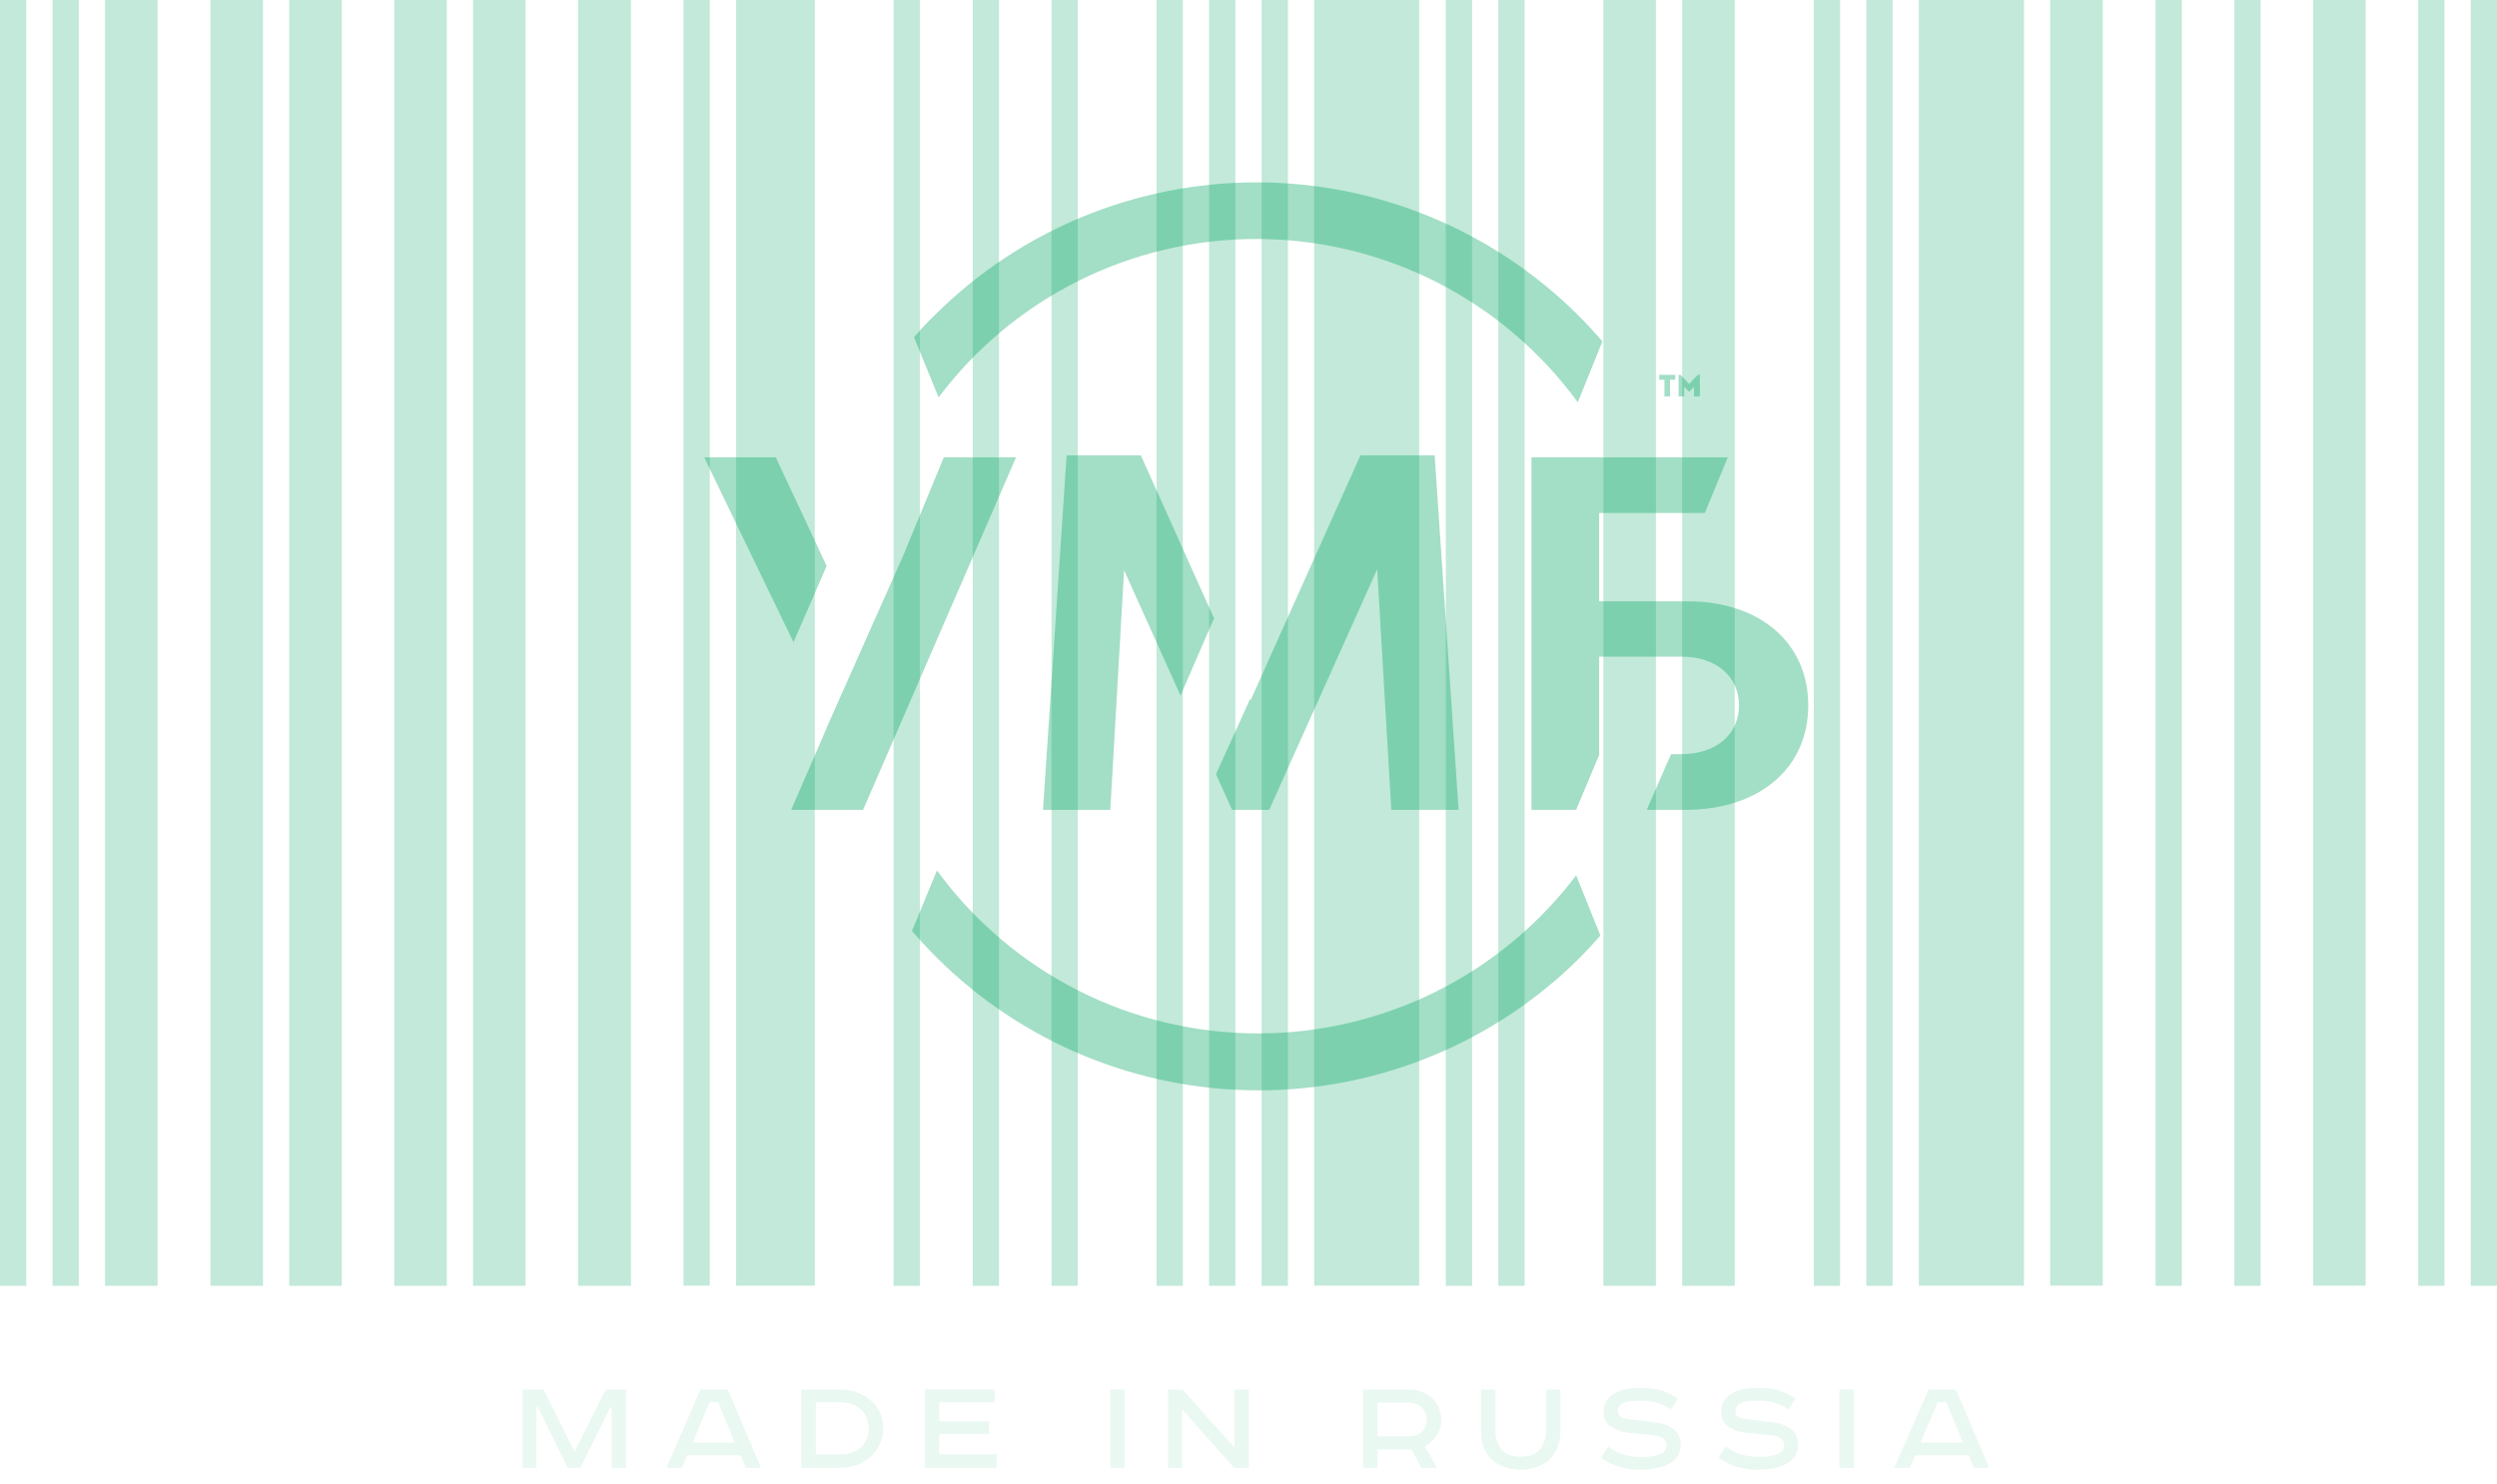
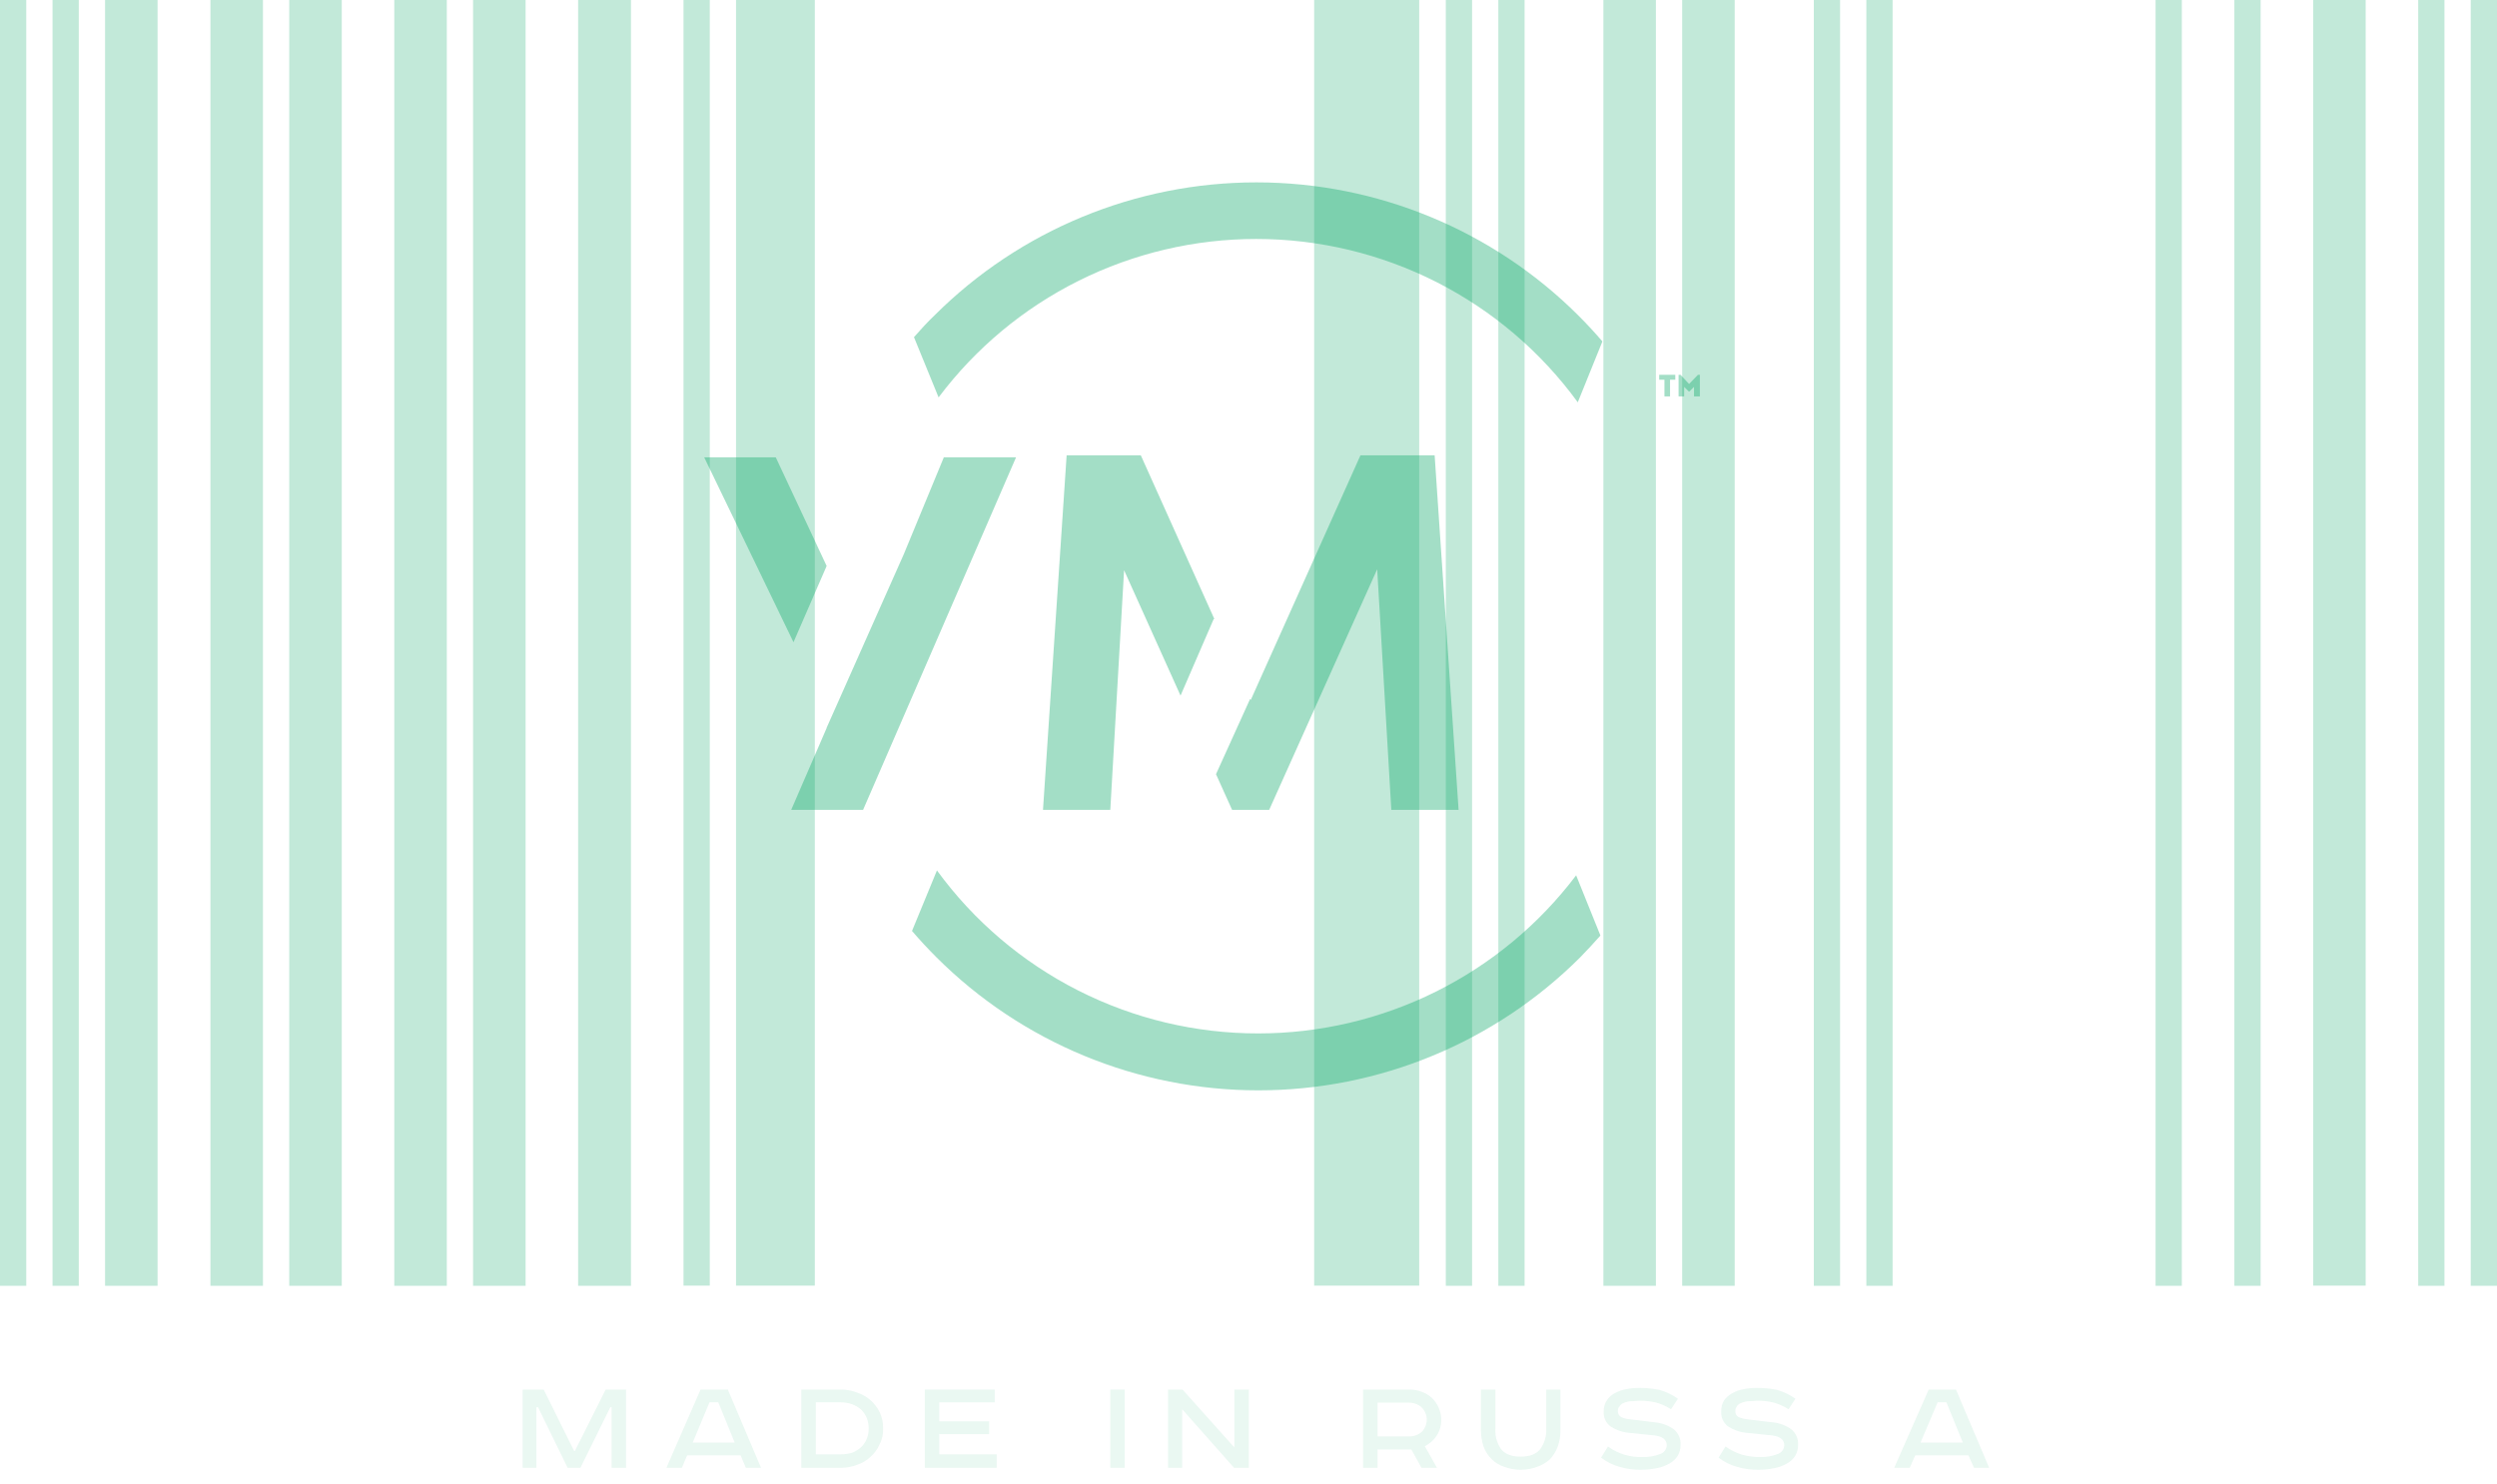
<svg xmlns="http://www.w3.org/2000/svg" width="175" height="104" viewBox="0 0 175 104" fill="none">
  <path opacity="0.24" d="M169.478 0H171.319V90.128H169.478V0ZM173.159 0H175V90.128H173.159V0Z" fill="#00A562" />
  <path opacity="0.24" d="M165.797 0H162.115V90.116H165.797V0Z" fill="#00A562" />
  <path opacity="0.24" d="M151.072 0H152.912V90.128H151.072V0ZM156.594 0H158.434V90.128H156.594V0Z" fill="#00A562" />
-   <path opacity="0.24" d="M147.367 0H143.686V90.116H147.367V0Z" fill="#00A562" />
-   <path opacity="0.24" d="M141.845 0H134.483V90.116H141.845V0Z" fill="#00A562" />
  <path opacity="0.24" d="M127.12 0H128.961V90.128H127.12V0ZM130.801 0H132.642V90.128H130.801V0Z" fill="#00A562" />
  <path opacity="0.24" d="M112.372 0H116.053V90.128H112.372V0ZM117.894 0H121.575V90.128H117.894V0Z" fill="#00A562" />
  <path opacity="0.24" d="M101.328 0H103.169V90.128H101.328V0ZM105.009 0H106.85V90.128H105.009V0Z" fill="#00A562" />
  <path opacity="0.24" d="M99.464 0H92.102V90.116H99.464V0Z" fill="#00A562" />
-   <path opacity="0.24" d="M84.739 0H86.58V90.128H84.739V0ZM88.42 0H90.261V90.128H88.42V0ZM62.628 0H64.469V90.128H62.628V0ZM68.173 0H70.014V90.128H68.173V0ZM73.695 0H75.536V90.128H73.695V0ZM81.058 0H82.898V90.128H81.058V0Z" fill="#00A562" />
  <path opacity="0.24" d="M57.106 0H51.584V90.116H57.106V0Z" fill="#00A562" />
  <path opacity="0.24" d="M49.744 0H47.903V90.116H49.744V0Z" fill="#00A562" />
  <path opacity="0.24" d="M7.363 0H11.044V90.128H7.363V0ZM14.748 0H18.43V90.128H14.748V0ZM20.27 0H23.952V90.128H20.27V0ZM27.633 0H31.314V90.128H27.633V0ZM33.155 0H36.836V90.128H33.155V0ZM40.517 0H44.222V90.128H40.517V0Z" fill="#00A562" />
  <path opacity="0.24" d="M-0 0H1.841V90.128H-0V0ZM3.681 0H5.522V90.128H3.681V0Z" fill="#00A562" />
  <g opacity="0.6">
    <path opacity="0.6" d="M57.935 39.672L54.368 32.054H49.352L55.611 45.018L57.935 39.672Z" fill="#00A562" />
    <path opacity="0.6" d="M74.754 31.916L73.097 56.766H77.814L78.78 39.97L82.737 48.758L85.061 43.389H85.107L79.953 31.916H74.754Z" fill="#00A562" />
    <path opacity="0.6" d="M95.346 31.916L87.661 49.056L87.615 48.987L85.222 54.265L86.35 56.766H88.95L96.519 39.901L97.509 56.766H102.225L100.546 31.916H95.346Z" fill="#00A562" />
-     <path opacity="0.6" d="M118.285 42.15H112.073V35.955H119.481L121.092 32.054H107.333V56.766H110.462L112.096 52.865H112.073V46.028H117.848C120.241 46.028 121.874 47.381 121.874 49.446C121.874 51.511 120.241 52.865 117.802 52.865H117.111L115.409 56.766H118.101C123.324 56.766 126.729 53.829 126.729 49.446C126.729 45.064 123.347 42.15 118.285 42.15Z" fill="#00A562" />
    <path opacity="0.6" d="M63.342 38.846L57.935 51.007V51.03L55.45 56.766H60.489L71.21 32.054H66.148L63.342 38.846Z" fill="#00A562" />
    <path opacity="0.6" d="M88.052 16.75C92.446 16.752 96.777 17.79 100.692 19.78C104.607 21.77 107.994 24.655 110.577 28.199L112.303 23.932C111.774 23.312 111.198 22.693 110.6 22.096C104.62 16.133 96.509 12.783 88.052 12.783C79.595 12.783 71.485 16.133 65.504 22.096C64.998 22.578 64.515 23.106 64.055 23.633L65.78 27.855C68.372 24.406 71.735 21.606 75.601 19.678C79.467 17.751 83.73 16.748 88.052 16.75V16.75Z" fill="#00A562" />
    <path opacity="0.6" d="M88.19 72.437C83.798 72.442 79.467 71.408 75.552 69.422C71.636 67.436 68.249 64.554 65.665 61.011L63.917 65.255C64.469 65.898 65.044 66.517 65.642 67.114C71.623 73.077 79.733 76.427 88.19 76.427C96.647 76.427 104.758 73.077 110.738 67.114C111.221 66.609 111.705 66.105 112.165 65.577L110.462 61.355C107.863 64.795 104.498 67.586 100.634 69.509C96.769 71.432 92.509 72.435 88.19 72.437Z" fill="#00A562" />
    <path opacity="0.6" d="M116.283 26.616V26.272H117.411V26.616H117.043V27.786H116.651V26.616H116.283Z" fill="#00A562" />
    <path opacity="0.6" d="M118.998 26.272H119.136V27.786H118.722V27.121L118.4 27.442H118.354L118.032 27.121V27.786H117.641V26.272H117.779L118.377 26.915L118.998 26.272Z" fill="#00A562" />
  </g>
  <g opacity="0.29">
    <path opacity="0.29" d="M38.102 97.401L40.241 101.715H40.287L42.45 97.401H43.877V102.885H42.864V98.64H42.772L40.678 102.885H39.781L37.71 98.64H37.595V102.885H36.629V97.401H38.102Z" fill="#00A562" />
    <path opacity="0.29" d="M51.009 97.401L53.333 102.885H52.274L51.906 102.013H48.156L47.788 102.885H46.706L49.099 97.401H51.009ZM48.547 101.119H51.492L50.342 98.296H49.721L48.547 101.119Z" fill="#00A562" />
    <path opacity="0.29" d="M58.947 97.401C59.325 97.401 59.699 97.471 60.051 97.608C60.398 97.719 60.719 97.898 60.995 98.136C61.273 98.379 61.5 98.675 61.662 99.008C61.822 99.361 61.9 99.745 61.892 100.132C61.907 100.522 61.82 100.91 61.639 101.256C61.491 101.591 61.271 101.888 60.995 102.128C60.726 102.38 60.403 102.569 60.051 102.679C59.699 102.815 59.325 102.886 58.947 102.885H56.163V97.401H58.947ZM57.175 101.944H58.924C59.196 101.943 59.467 101.905 59.729 101.83C59.957 101.736 60.167 101.604 60.35 101.44C60.519 101.277 60.652 101.082 60.741 100.866C60.838 100.634 60.885 100.383 60.88 100.132C60.883 99.873 60.836 99.616 60.741 99.375C60.646 99.162 60.514 98.967 60.35 98.801C60.166 98.644 59.956 98.52 59.729 98.434C59.471 98.34 59.198 98.293 58.924 98.296H57.175V101.944Z" fill="#00A562" />
    <path opacity="0.29" d="M69.715 97.401V98.296H65.826V99.627H69.323V100.522H65.826V101.944H69.853V102.885H64.814V97.401H69.715Z" fill="#00A562" />
    <path opacity="0.29" d="M78.826 97.401V102.885H77.814V97.401H78.826Z" fill="#00A562" />
    <path opacity="0.29" d="M82.875 97.401L86.51 101.463V97.401H87.523V102.885H86.487L82.852 98.778V102.885H81.863V97.401H82.875Z" fill="#00A562" />
    <path opacity="0.29" d="M98.751 97.401C99.058 97.395 99.363 97.449 99.648 97.562C99.914 97.657 100.156 97.805 100.362 97.998C100.558 98.187 100.715 98.413 100.822 98.663C100.942 98.93 101.005 99.22 101.006 99.512C101.015 99.911 100.903 100.303 100.684 100.637C100.477 100.95 100.191 101.203 99.855 101.371L100.707 102.885H99.625L98.912 101.6H96.542V102.885H95.53V97.401H98.751ZM96.542 100.682H98.705C99.039 100.704 99.368 100.597 99.625 100.384C99.742 100.271 99.835 100.135 99.898 99.986C99.962 99.836 99.995 99.675 99.995 99.512C99.995 99.35 99.962 99.189 99.898 99.039C99.835 98.889 99.742 98.754 99.625 98.64C99.371 98.419 99.042 98.304 98.705 98.319H96.542V100.682Z" fill="#00A562" />
    <path opacity="0.29" d="M104.802 97.401V100.201C104.777 100.701 104.923 101.194 105.216 101.6C105.515 101.944 105.952 102.105 106.574 102.105C107.195 102.105 107.632 101.944 107.931 101.6C108.231 101.196 108.385 100.703 108.368 100.201V97.401H109.358V100.201C109.373 100.607 109.311 101.011 109.174 101.394C109.05 101.725 108.863 102.03 108.621 102.289C108.363 102.525 108.057 102.705 107.724 102.816C106.982 103.093 106.165 103.093 105.423 102.816C105.095 102.71 104.796 102.53 104.549 102.289C104.293 102.037 104.096 101.731 103.974 101.394C103.848 101.009 103.786 100.606 103.79 100.201V97.401H104.802Z" fill="#00A562" />
    <path opacity="0.29" d="M117.111 98.778C116.797 98.578 116.457 98.424 116.099 98.319C115.708 98.222 115.306 98.175 114.903 98.181L114.166 98.228C113.998 98.256 113.835 98.31 113.683 98.388C113.589 98.455 113.511 98.541 113.453 98.64C113.403 98.723 113.379 98.819 113.384 98.916C113.381 98.999 113.401 99.081 113.442 99.154C113.482 99.227 113.542 99.287 113.614 99.329C113.819 99.417 114.036 99.472 114.259 99.489L115.961 99.696C116.441 99.735 116.902 99.901 117.295 100.178C117.458 100.309 117.587 100.478 117.672 100.67C117.756 100.861 117.792 101.07 117.779 101.279C117.784 101.553 117.712 101.824 117.572 102.059C117.426 102.28 117.229 102.461 116.996 102.587C116.725 102.742 116.43 102.851 116.122 102.908C115.751 102.984 115.373 103.022 114.995 103.023C114.489 103.028 113.985 102.959 113.499 102.816C113.032 102.687 112.595 102.469 112.211 102.174L112.694 101.394C113.399 101.91 114.26 102.169 115.133 102.128C115.549 102.143 115.964 102.073 116.352 101.922C116.484 101.879 116.599 101.796 116.681 101.685C116.764 101.574 116.81 101.44 116.812 101.302C116.812 100.912 116.513 100.683 115.961 100.614L114.143 100.43C113.683 100.384 113.241 100.226 112.855 99.971C112.697 99.847 112.572 99.685 112.492 99.501C112.411 99.317 112.378 99.116 112.395 98.916C112.389 98.656 112.461 98.4 112.602 98.181C112.73 97.969 112.913 97.795 113.131 97.677C113.382 97.536 113.654 97.436 113.936 97.379C114.254 97.313 114.578 97.282 114.903 97.287C115.374 97.284 115.844 97.33 116.306 97.424C116.768 97.555 117.204 97.764 117.595 98.044L117.111 98.778Z" fill="#00A562" />
    <path opacity="0.29" d="M125.348 98.778C125.034 98.578 124.693 98.424 124.336 98.319C123.945 98.222 123.543 98.175 123.14 98.181L122.403 98.228C122.235 98.256 122.072 98.31 121.92 98.388C121.82 98.448 121.74 98.536 121.69 98.64C121.64 98.723 121.616 98.819 121.621 98.916C121.612 99 121.63 99.085 121.671 99.158C121.712 99.232 121.775 99.292 121.851 99.329C122.048 99.415 122.258 99.469 122.472 99.49L124.198 99.696C124.678 99.735 125.139 99.901 125.532 100.178C125.695 100.309 125.824 100.478 125.908 100.67C125.992 100.861 126.029 101.07 126.016 101.279C126.021 101.553 125.949 101.824 125.808 102.059C125.663 102.28 125.465 102.461 125.233 102.587C124.962 102.742 124.666 102.851 124.359 102.908C123.988 102.984 123.61 103.022 123.232 103.023C122.726 103.03 122.221 102.961 121.736 102.816C121.267 102.692 120.829 102.473 120.448 102.174L120.931 101.394C121.282 101.644 121.67 101.837 122.081 101.967C122.5 102.084 122.935 102.139 123.37 102.128C123.786 102.143 124.201 102.073 124.589 101.922C124.721 101.879 124.836 101.796 124.918 101.685C125.001 101.574 125.046 101.44 125.049 101.302C125.049 100.912 124.75 100.683 124.198 100.614L122.38 100.43C121.92 100.384 121.478 100.226 121.092 99.971C120.934 99.847 120.809 99.685 120.729 99.501C120.648 99.317 120.615 99.116 120.632 98.916C120.63 98.659 120.693 98.407 120.816 98.181C120.959 97.974 121.148 97.802 121.368 97.677C121.617 97.533 121.89 97.432 122.173 97.379C122.491 97.312 122.815 97.281 123.14 97.287C123.611 97.284 124.081 97.33 124.543 97.424C125.005 97.555 125.441 97.764 125.832 98.044L125.348 98.778Z" fill="#00A562" />
-     <path opacity="0.29" d="M129.927 97.401V102.885H128.915V97.401H129.927Z" fill="#00A562" />
    <path opacity="0.29" d="M137.082 97.401L139.406 102.885H138.348L137.957 102.013H134.229L133.838 102.885H132.757L135.173 97.401H137.082ZM134.597 101.119H137.566L136.415 98.296H135.794L134.597 101.119Z" fill="#00A562" />
  </g>
</svg>